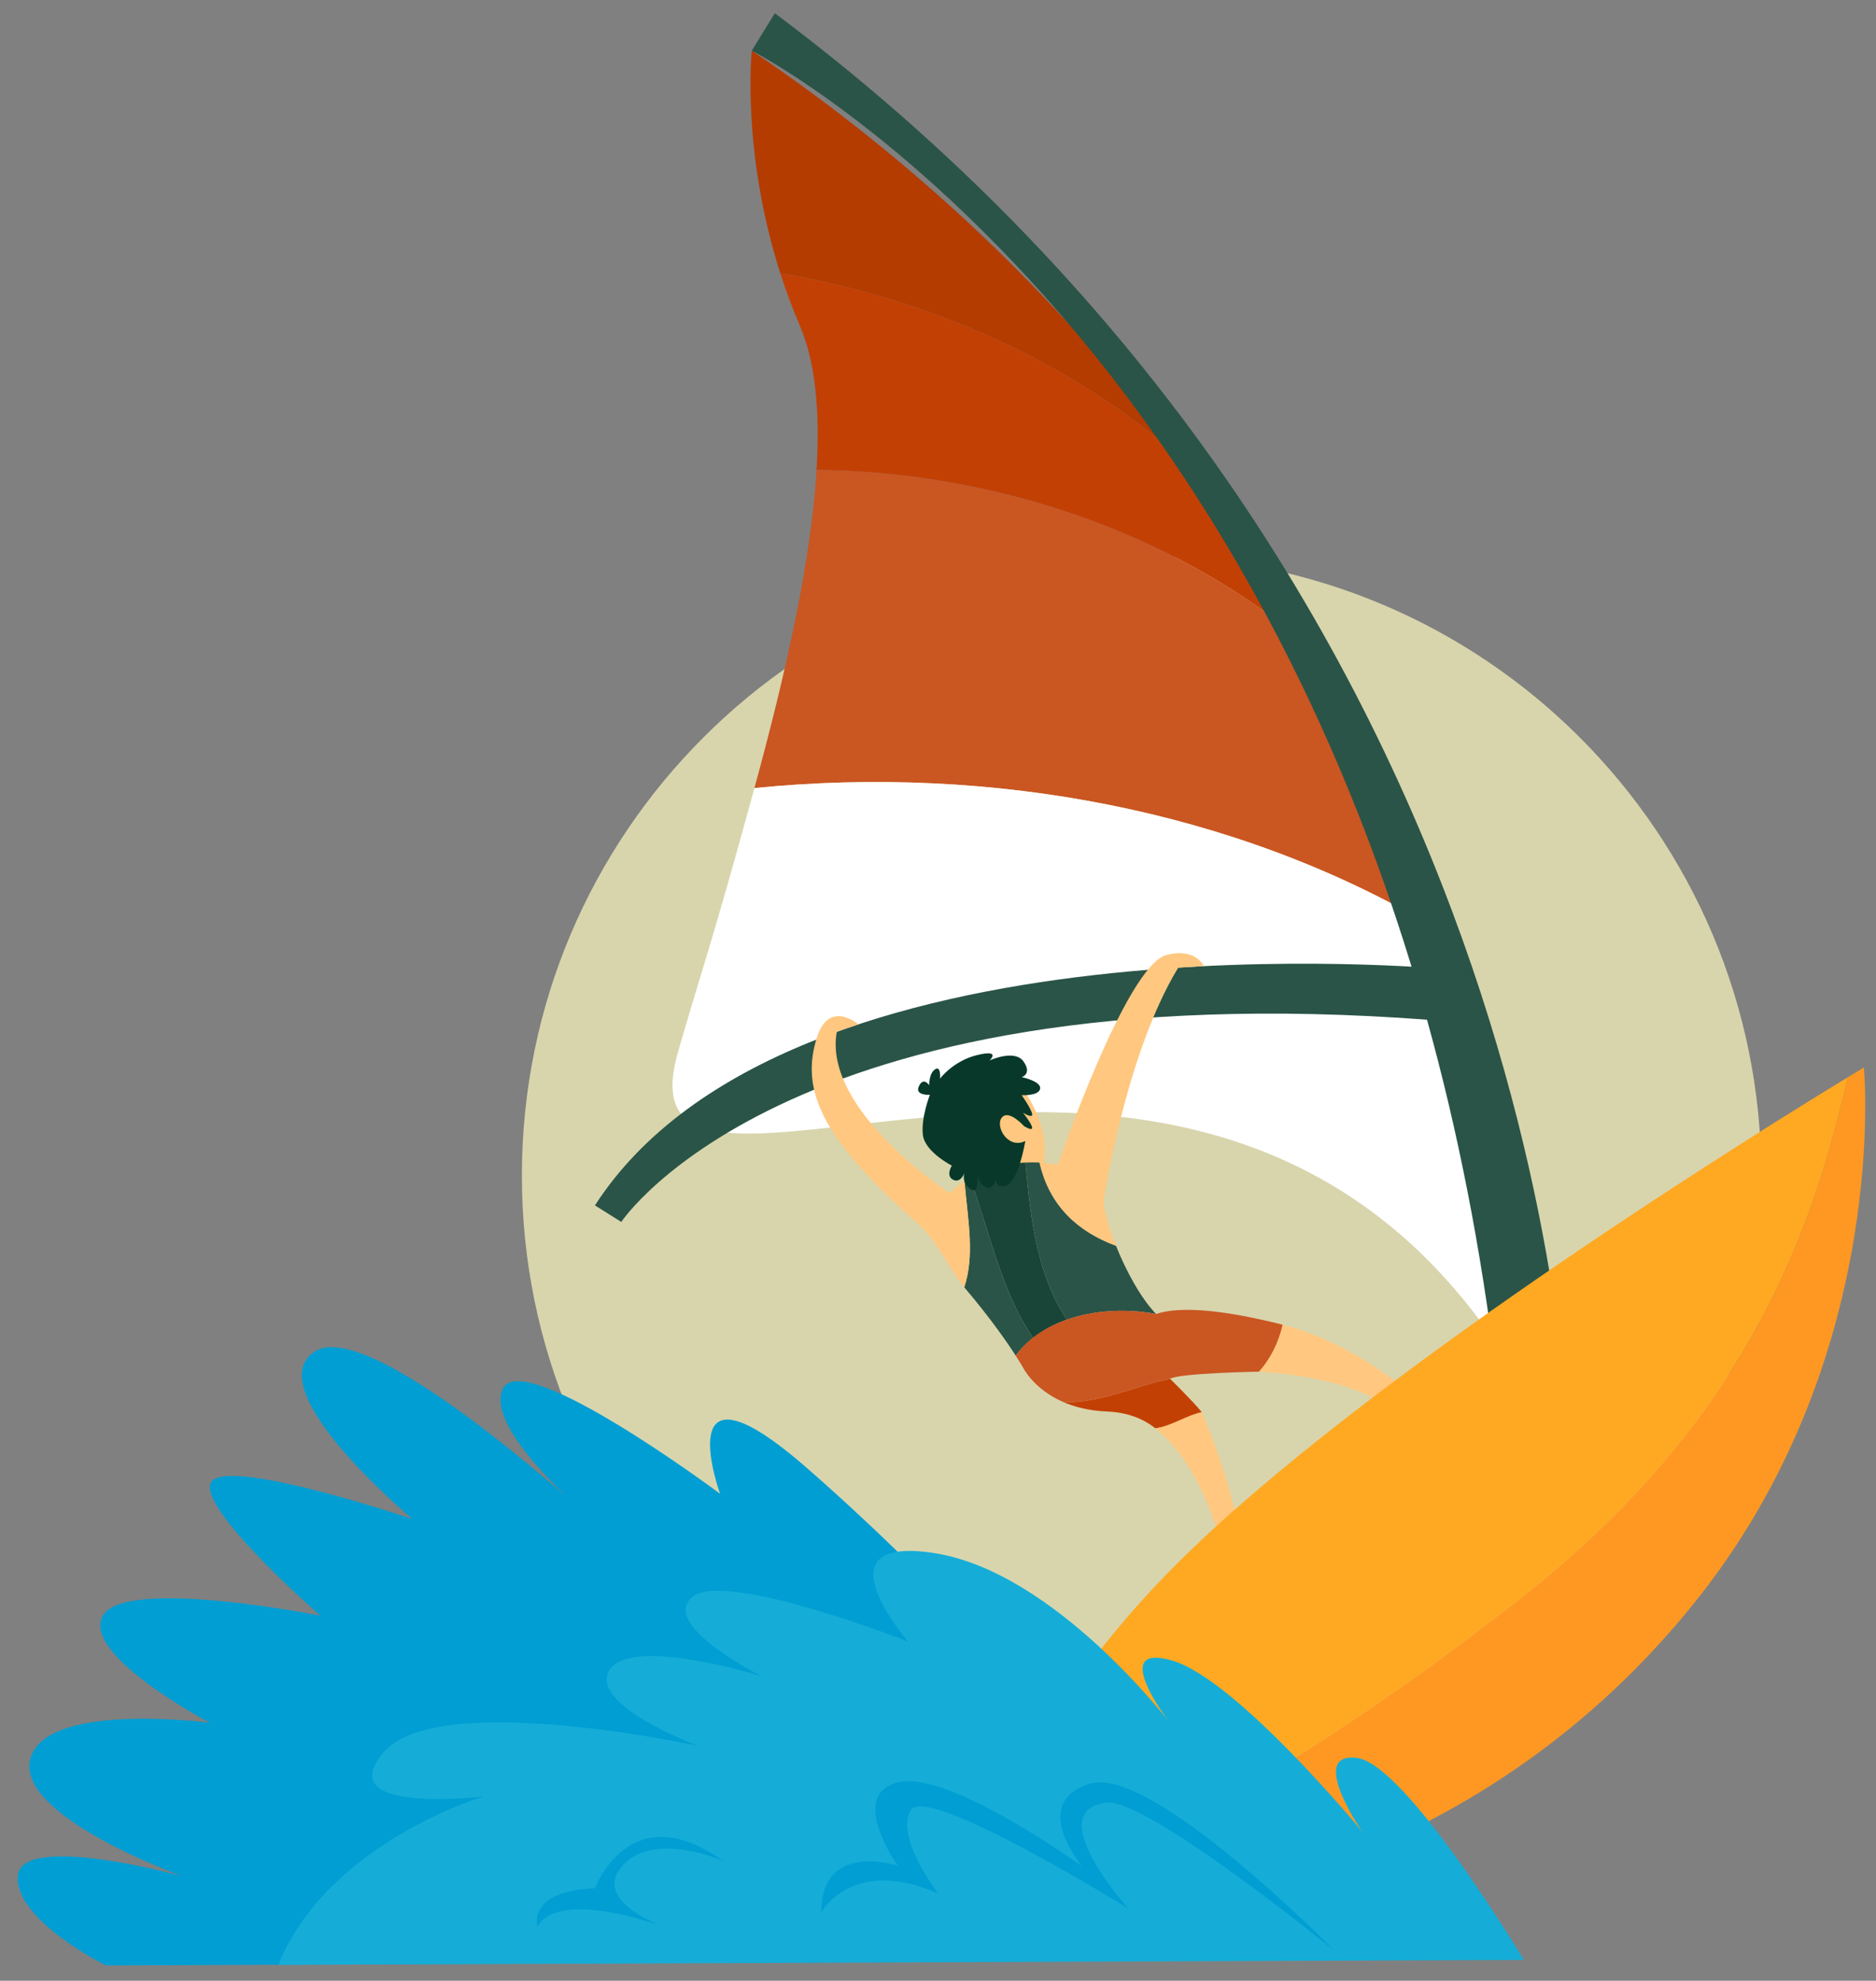
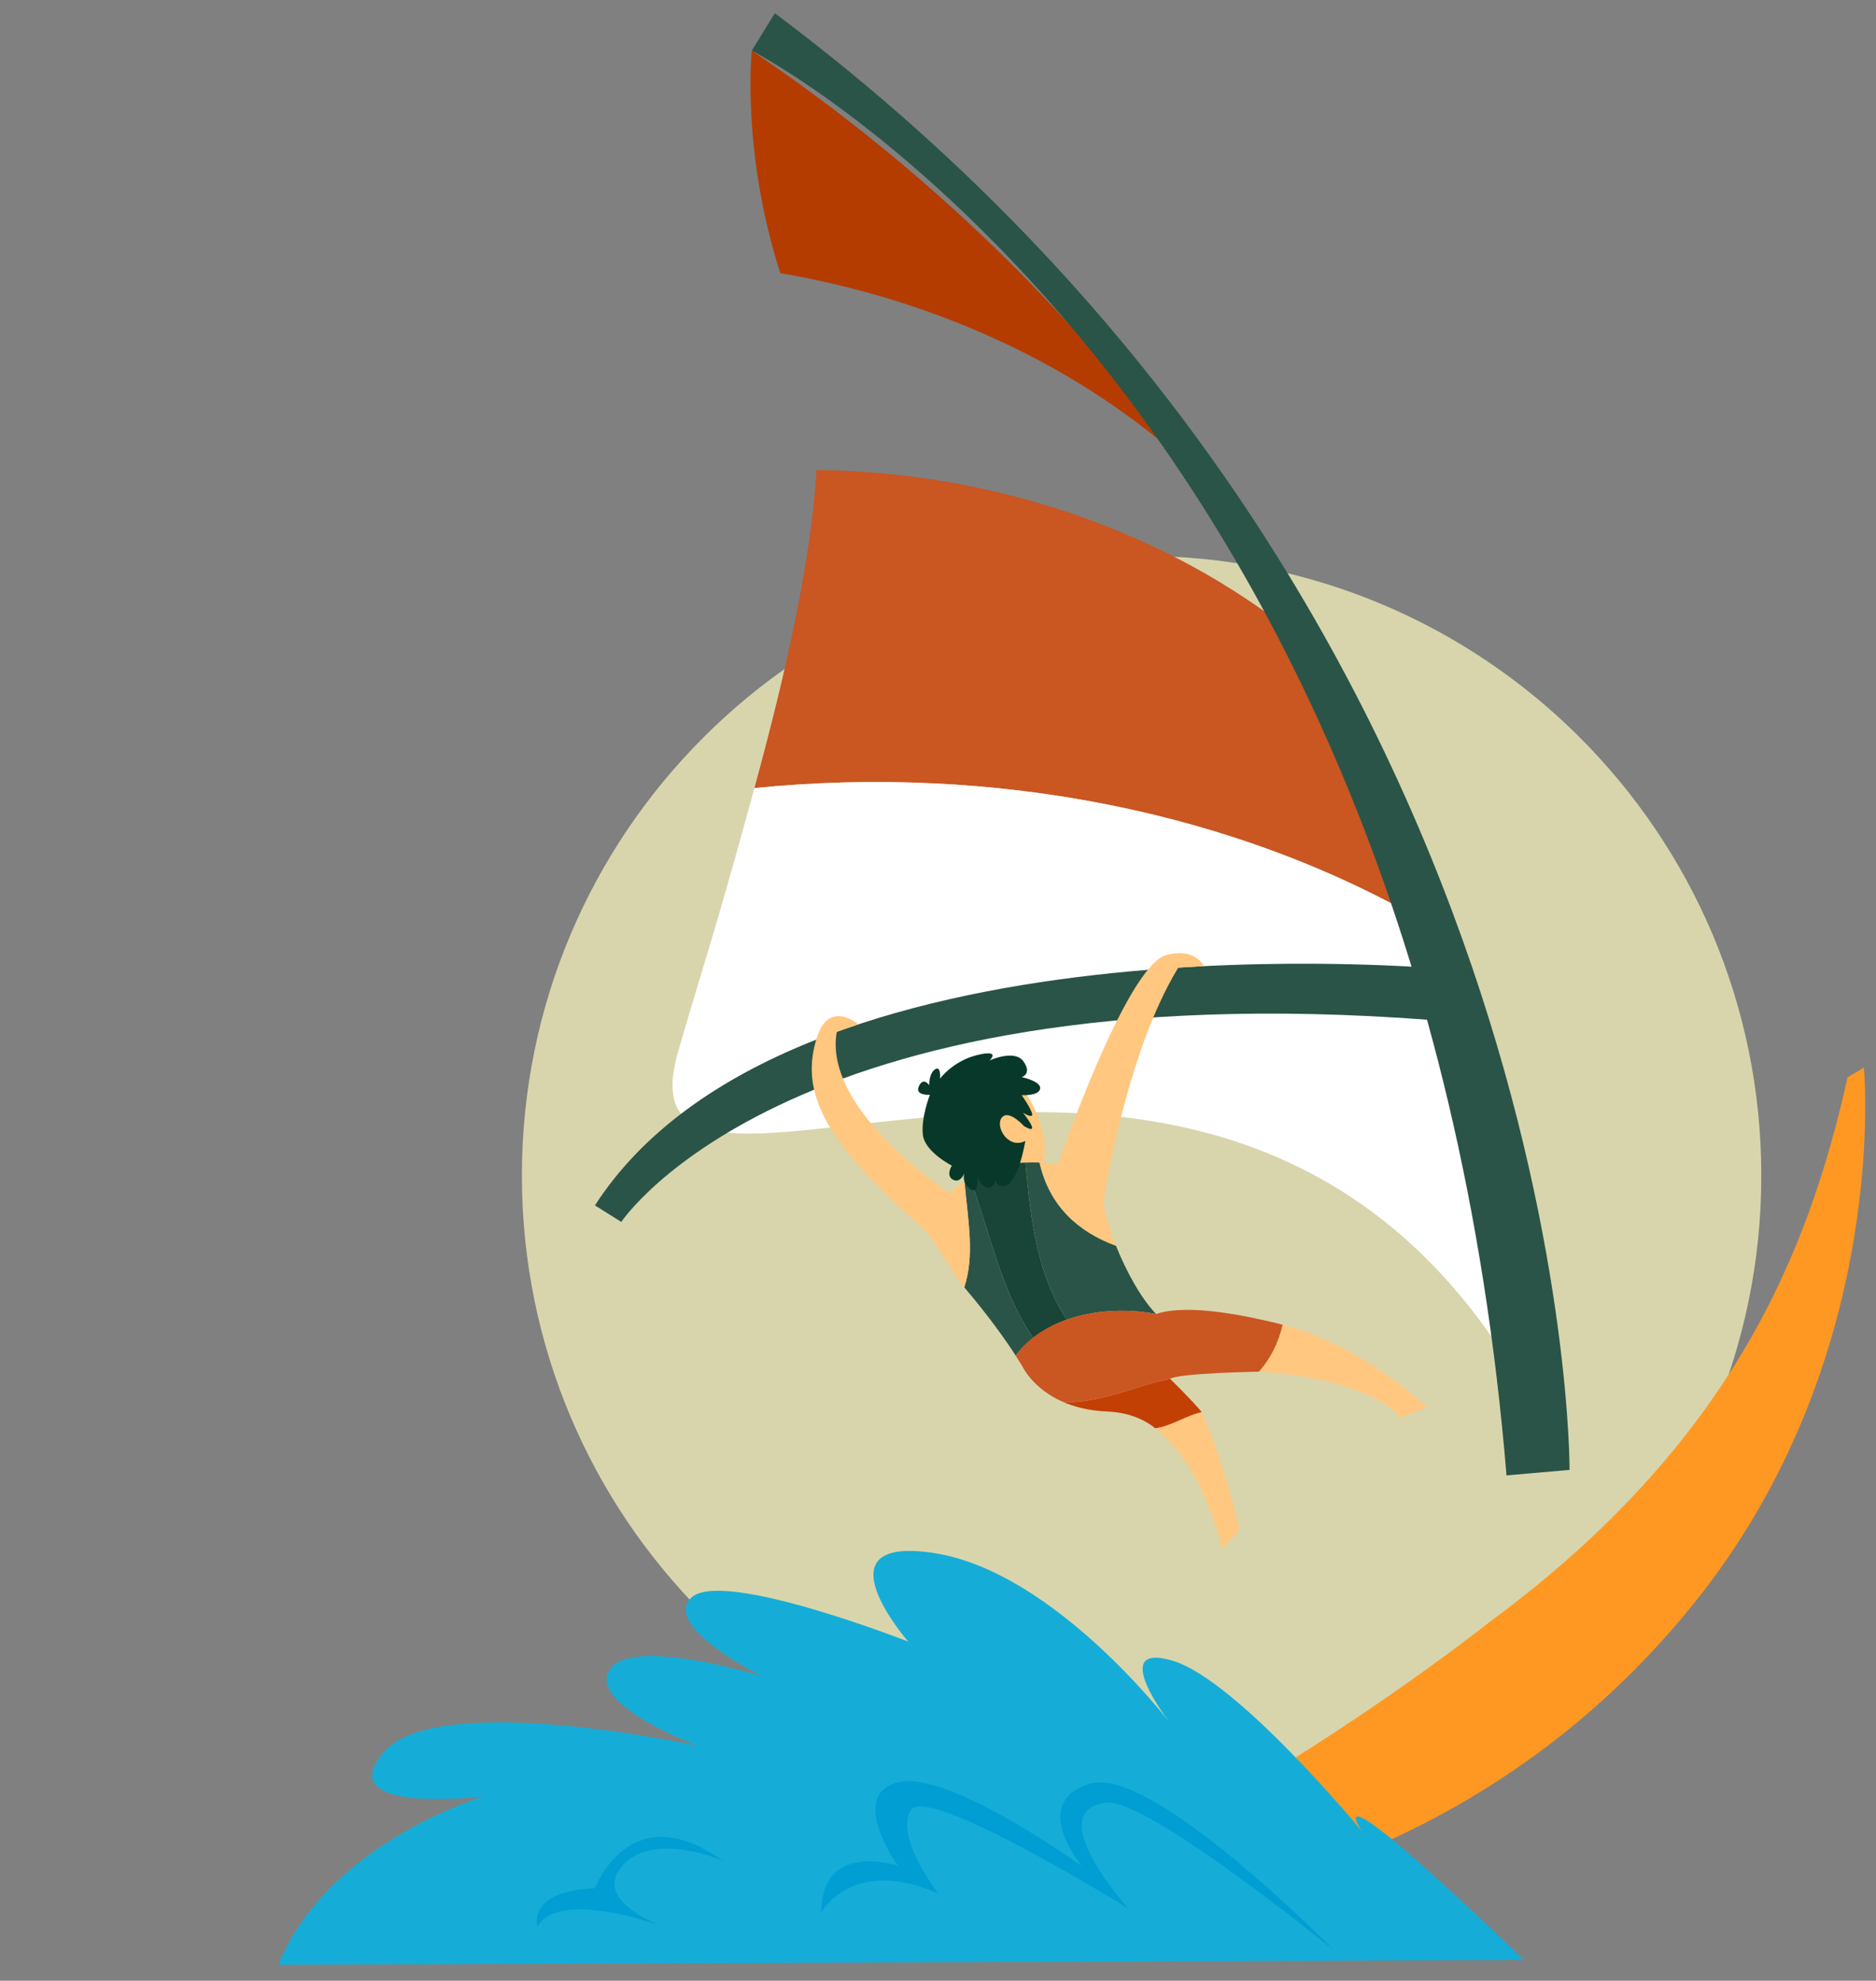
<svg xmlns="http://www.w3.org/2000/svg" id="svg3983" version="1.1" viewBox="0 0 126.365 133.423" height="133.423mm" width="126.365mm">
  <rect x="0" y="0" width="126.365" height="133.423" fill="#808080" stroke="none" />
  <defs id="defs3977">
    <clipPath id="clipPath510" clipPathUnits="userSpaceOnUse">
      <path id="path508" d="m 495.869,870.331 h 168.254 v -66.62 H 495.869 Z" />
    </clipPath>
    <clipPath id="clipPath526" clipPathUnits="userSpaceOnUse">
      <path id="path524" d="M 544.277,882.402 H 716.912 V 831.466 H 544.277 Z" />
    </clipPath>
    <clipPath id="clipPath658" clipPathUnits="userSpaceOnUse">
      <path id="path656" d="M 647.439,1074.98 H 666.3 v -13.82 h -18.861 z" />
    </clipPath>
    <clipPath id="clipPath674" clipPathUnits="userSpaceOnUse">
      <path id="path672" d="m 652.498,1074.98 h 20.413 v -15.73 h -20.413 z" />
    </clipPath>
    <clipPath id="clipPath782" clipPathUnits="userSpaceOnUse">
      <path id="path780" d="m 1019.13,1093.31 h 63.02 v -53.25 h -63.02 z" />
    </clipPath>
    <clipPath id="clipPath806" clipPathUnits="userSpaceOnUse">
      <path id="path804" d="m 1034.81,1095.74 h 31.14 v -20.01 h -31.14 z" />
    </clipPath>
    <clipPath id="clipPath822" clipPathUnits="userSpaceOnUse">
      <path id="path820" d="m 1014.19,1086.65 h 40.93 v -27.31 h -40.93 z" />
    </clipPath>
    <clipPath id="clipPath782-3" clipPathUnits="userSpaceOnUse">
      <path id="path780-6" d="m 1019.13,1093.31 h 63.02 v -53.25 h -63.02 z" />
    </clipPath>
    <clipPath id="clipPath806-7" clipPathUnits="userSpaceOnUse">
      <path id="path804-5" d="m 1034.81,1095.74 h 31.14 v -20.01 h -31.14 z" />
    </clipPath>
    <clipPath id="clipPath822-3" clipPathUnits="userSpaceOnUse">
      <path id="path820-5" d="m 1014.19,1086.65 h 40.93 v -27.31 h -40.93 z" />
    </clipPath>
    <clipPath id="clipPath36" clipPathUnits="userSpaceOnUse">
      <path id="path34" d="m 1036.74,676.603 h 12.16 v -19.62 h -12.16 z" />
    </clipPath>
    <clipPath id="clipPath68" clipPathUnits="userSpaceOnUse">
      <path id="path66" d="m 1058.37,682.954 h 5.71 v -10.876 h -5.71 z" />
    </clipPath>
    <clipPath id="clipPath970" clipPathUnits="userSpaceOnUse">
      <path id="path968" d="m 307.155,678.894 1.455,-1.326 c 0.121,-0.11 0.308,-0.092 0.398,0.046 v 0 c 0.651,0.96 3.013,4.517 5.189,7.923 v 0 c -2.91,-1.516 -5.392,-3.617 -7.042,-6.643" />
    </clipPath>
    <clipPath id="clipPath1538" clipPathUnits="userSpaceOnUse">
      <path id="path1536" d="m 166.751,184.109 h 10.178 v -2.899 h -10.178 z" />
    </clipPath>
    <clipPath id="clipPath1554" clipPathUnits="userSpaceOnUse">
-       <path id="path1552" d="m 155.06,195.769 h 19.883 v -3.058 H 155.06 Z" />
-     </clipPath>
+       </clipPath>
    <clipPath id="clipPath1574" clipPathUnits="userSpaceOnUse">
      <path id="path1572" d="m 151.441,198.948 h 12.926 v -2.962 h -12.926 z" />
    </clipPath>
    <clipPath id="clipPath1590" clipPathUnits="userSpaceOnUse">
      <path id="path1588" d="m 150.855,209.869 h 9.468 v -2.886 h -9.468 z" />
    </clipPath>
    <clipPath id="clipPath1746" clipPathUnits="userSpaceOnUse">
-       <path id="path1744" d="m 659.779,429.268 c 0,-12.701 10.298,-22.997 22.998,-22.997 v 0 c 12.703,0 22.999,10.296 22.999,22.997 v 0 c 0,12.7 -10.296,22.996 -22.999,22.996 v 0 c -12.7,0 -22.998,-10.296 -22.998,-22.996" />
-     </clipPath>
+       </clipPath>
    <clipPath id="clipPath1790" clipPathUnits="userSpaceOnUse">
      <path id="path1788" d="m 672.228,355.368 h 12.136 v -11.203 h -12.136 z" />
    </clipPath>
  </defs>
  <g transform="translate(18.061,2.398)" id="layer1">
    <g id="g9571" transform="matrix(0.353,0,0,-0.353,-327.443,172.587)">
      <g id="g1860" transform="translate(1212.524,271.371)">
        <path d="m 0,0 c 0,-65.309 -52.944,-118.25 -118.25,-118.25 -65.309,0 -118.25,52.941 -118.25,118.25 0,65.306 52.941,118.251 118.25,118.251 C -52.944,118.251 0,65.306 0,0" style="fill:#d8d5ad;fill-opacity:1;fill-rule:nonzero;stroke:none" id="path1862" />
      </g>
      <g id="g1864" transform="translate(1101.271,408.651)">
        <path d="m 0,0 c -20.465,27.333 -46.973,54.104 -81.381,77.393 0,0 -2.017,-19.204 5.432,-42.452 C -47.572,30.046 -20.735,18.24 0,0" style="fill:#b43c00;fill-opacity:1;fill-rule:nonzero;stroke:none" id="path1866" />
      </g>
      <g id="g1868" transform="translate(1123.899,374.354)">
-         <path d="m 0,0 c -6.566,11.39 -14.078,22.89 -22.629,34.297 -20.735,18.24 -47.572,30.046 -75.949,34.941 1.047,-3.269 2.277,-6.62 3.731,-10.005 3.036,-7.079 3.859,-16.576 3.199,-27.566 C -58.195,31.316 -25.003,20.162 0,0" style="fill:#c34005;fill-opacity:1;fill-rule:nonzero;stroke:none" id="path1870" />
-       </g>
+         </g>
      <g id="g1872" transform="translate(1123.899,374.354)">
        <path d="m 0,0 c -25.003,20.162 -58.195,31.316 -91.648,31.667 -1.062,-17.603 -5.96,-39.063 -11.858,-60.697 45.149,4.515 91.777,-4.176 129.371,-26.363 C 19.445,-37.929 11.026,-19.132 0,0" style="fill:#ca5622;fill-opacity:1;fill-rule:nonzero;stroke:none" id="path1874" />
      </g>
      <g id="g1876" transform="translate(1149.765,318.962)">
        <path d="m 0,0 c -37.594,22.187 -84.223,30.878 -129.371,26.362 -7.892,-28.954 -9.957,-34.355 -14.574,-50.326 -13.692,-47.386 108.42,39.055 164.511,-69.833 0,0 -1.069,40.72 -20.566,93.797" style="fill:#ffffff;fill-opacity:1;fill-rule:nonzero;stroke:none" id="path1878" />
      </g>
      <g id="g1880" transform="translate(1175.94,215.22)">
        <path d="m 0,0 c 0,0 0.748,163.793 -151.651,277.968 l -4.4,-7.144 c 0,0 126.932,-64.974 144.017,-271.878 z" style="fill:#2a5447;fill-opacity:1;fill-rule:nonzero;stroke:none" id="path1882" />
      </g>
      <g id="g1884" transform="translate(1152.673,310.754)">
        <path d="m 0,0 c 0,0 -125.874,12.031 -162.712,-45.064 l 5.027,-3.154 c 0,0 32.679,49.386 160.168,38.065 z" style="fill:#2a5447;fill-opacity:1;fill-rule:nonzero;stroke:none" id="path1886" />
      </g>
      <g id="g1888" transform="translate(1056.123,289.426)">
        <path d="m 0,0 c -0.836,-1.044 -4.206,-6.947 0.625,-13.585 4.831,-6.638 12.964,-10.507 17.489,-5.021 4.528,5.477 -1.42,19.828 -8.382,21.221 C 2.775,4.013 0,0 0,0" style="fill:#ffc77f;fill-opacity:1;fill-rule:nonzero;stroke:none" id="path1890" />
      </g>
      <g id="g1892" transform="translate(1089.386,257.984)">
        <path d="m 0,0 c -7.237,2.675 -12.719,7.607 -14.587,15.877 -0.792,0.043 -1.706,0.048 -2.681,0.006 0.913,-10.818 2.278,-21.415 7.881,-29.984 5.069,1.764 11.135,2.198 17.043,1.079 C 4.725,-9.983 1.906,-4.773 0,0" style="fill:#2a5447;fill-opacity:1;fill-rule:nonzero;stroke:none" id="path1894" />
      </g>
      <g id="g1896" transform="translate(1060.468,270.296)">
        <path d="m 0,0 c 0.744,-7.936 1.942,-14.237 -0.032,-20.235 4.896,-5.755 8.153,-10.453 9.828,-13.058 0.881,1.284 2.029,2.395 3.308,3.399 C 6.883,-20.803 4.72,-9.136 1.026,0.618 0.685,0.418 0.34,0.222 0,0" style="fill:#2a5447;fill-opacity:1;fill-rule:nonzero;stroke:none" id="path1898" />
      </g>
      <g id="g1900" transform="translate(1072.118,273.867)">
        <path d="m 0,0 c -3.123,-0.128 -6.993,-0.838 -10.624,-2.953 3.693,-9.754 5.856,-21.421 12.078,-30.512 1.836,1.447 3.992,2.635 6.427,3.482 C 2.277,-21.415 0.912,-10.817 0,0" style="fill:#184537;fill-opacity:1;fill-rule:nonzero;stroke:none" id="path1902" />
      </g>
      <g id="g1904" transform="translate(1060.468,270.296)">
        <path d="m 0,0 c -0.97,-0.649 -1.925,-1.372 -2.824,-2.261 0,0 -24.289,15.782 -21.525,30.803 l 4.1,1.393 c 0,0 -5.558,4.848 -7.891,-2.466 -3.153,-9.886 0.565,-19.208 19.829,-36.086 3.342,-3.33 5.808,-8.708 8.279,-11.618 C 1.942,-14.237 0.744,-7.936 0,0" style="fill:#ffc77f;fill-opacity:1;fill-rule:nonzero;stroke:none" id="path1906" />
      </g>
      <g id="g1908" transform="translate(1101.261,311.054)">
        <path d="m 0,0 4.876,0.287 c 0,0 -1.493,3.59 -7.13,2.126 -7.682,-1.993 -20.731,-40.026 -20.731,-40.026 0,0 -1.369,0.305 -3.477,0.421 1.868,-8.27 7.35,-13.203 14.587,-15.877 -1.337,3.362 -2.225,6.505 -2.36,8.508 0,0 4.103,27.91 14.235,44.561" style="fill:#ffc77f;fill-opacity:1;fill-rule:nonzero;stroke:none" id="path1910" />
      </g>
      <g id="g1912" transform="translate(1099.71,232.601)">
        <path d="m 0,0 c 0,0 -0.345,-0.214 0,0 -6.104,-1.157 -14.091,-4.932 -20.494,-4.383 2.207,-0.971 4.964,-1.714 8.412,-1.856 3.971,-0.167 6.979,-1.382 9.268,-3.212 2.876,0.378 6.236,1.524 8.851,3.094 C 4.362,-4.274 0,0 0,0" style="fill:#c34005;fill-opacity:1;fill-rule:nonzero;stroke:none" id="path1914" />
      </g>
      <g id="g1916" transform="translate(1105.747,226.243)">
        <path d="M 0,0 C -2.527,-0.456 -5.975,-2.716 -8.852,-3.094 0.666,-10.712 3.887,-26.137 3.887,-26.137 l 3.302,3.661 c 0,0 -2.265,11.163 -7.189,22.476" style="fill:#ffc77f;fill-opacity:1;fill-rule:nonzero;stroke:none" id="path1918" />
      </g>
      <g id="g1920" transform="translate(1116.682,233.963)">
        <path d="m 0,0 c 2.259,2.514 3.753,5.623 4.521,8.957 -5.922,1.491 -17.915,4.186 -24.161,2.042 0,0 1.91,-1.978 0,0 -10.716,2.022 -21.984,-1.007 -26.778,-7.959 0.919,-1.429 1.389,-2.249 1.389,-2.249 0,0 1.94,-4.058 7.563,-6.536 6.404,-0.549 14.391,3.225 20.494,4.383 C -15.197,-0.261 0,0 0,0" style="fill:#ca5622;fill-opacity:1;fill-rule:nonzero;stroke:none" id="path1922" />
      </g>
      <g id="g1924" transform="translate(1121.203,242.92)">
        <path d="m 0,0 c -0.769,-3.334 -2.263,-6.443 -4.521,-8.957 0,0 19.665,-0.728 27.038,-8.798 l 4.962,2.044 C 27.479,-15.711 15.176,-3.829 0,0" style="fill:#ffc77f;fill-opacity:1;fill-rule:nonzero;stroke:none" id="path1926" />
      </g>
      <g id="g1928" transform="translate(1228.989,290.117)">
-         <path d="m 0,0 c -15.697,-9.546 -87.228,-53.777 -124.835,-89.729 -37.682,-36.033 -41.978,-67.806 -42.472,-74.419 36.157,17.748 70.079,37.729 99.272,60.428 C -21.973,-69.661 -7.488,-33.425 0,0" style="fill:#ffa922;fill-opacity:1;fill-rule:nonzero;stroke:none" id="path1930" />
-       </g>
+         </g>
      <g id="g1932" transform="translate(1228.989,290.117)">
        <path d="m 0,0 c -7.488,-33.425 -21.973,-69.661 -68.035,-103.72 -29.193,-22.699 -63.115,-42.68 -99.272,-60.428 -0.06,-0.823 -0.068,-1.277 -0.068,-1.277 l 31.177,6.428 c 0,0 63.962,3.126 108.679,60.921 C 8.267,-51.814 3.104,1.879 3.104,1.879 3.104,1.879 2.002,1.219 0,0" style="fill:#ff9822;fill-opacity:1;fill-rule:nonzero;stroke:none" id="path1934" />
      </g>
      <g id="g1936" transform="translate(1071.855,280.802)">
        <path d="m 0,0 c 0,0 -2.915,3.29 -4.256,1.646 -1.344,-1.649 1.17,-6.137 4.481,-4.467 0,0 -1.287,-8.175 -4.038,-8.623 -2.751,-0.443 -1.018,3.669 -1.018,3.669 0,0 -0.481,-4.427 -2.164,-3.951 -1.682,0.487 -1.92,2.49 -1.92,2.49 0,0 0.469,-3.953 -1.323,-2.773 -1.792,1.184 -1.16,3.055 -1.16,3.055 0,0 -0.739,-2.012 -2.175,-1.246 -1.437,0.763 -0.215,2.68 -0.215,2.68 0,0 -5.116,2.591 -5.524,5.823 -0.407,3.232 1.331,7.688 1.331,7.688 0,0 -2.979,-0.19 -2.085,1.659 0.889,1.851 1.941,0.171 1.941,0.171 0,0 -0.024,2.309 1.146,3.043 1.173,0.738 0.931,-1.788 0.931,-1.788 0,0 2.524,3.417 7.151,4.515 4.627,1.101 2.294,-1.047 2.294,-1.047 0,0 4.829,2.217 6.497,-0.202 1.668,-2.412 -0.348,-2.97 -0.348,-2.97 0,0 3.789,-0.813 3.51,-2.229 -0.275,-1.412 -3.53,-1.219 -3.53,-1.219 0,0 1.467,-2.016 1.952,-3.361 C 1.964,1.217 -0.203,2.557 -0.203,2.557 -0.203,2.557 3.55,-2.077 0,0" style="fill:#083829;fill-opacity:1;fill-rule:nonzero;stroke:none" id="path1938" />
      </g>
      <g id="g1940" transform="translate(1078.704,166.961)">
-         <path d="m 0,0 c 0,0 -21.316,25.022 -48.199,48.533 -26.891,23.511 -16.672,-4.828 -16.672,-4.828 0,0 -37.974,28.339 -41.518,19.902 -3.548,-8.443 19.691,-27.135 19.691,-27.135 0,0 -44.573,41.597 -55.539,34.362 -10.966,-7.227 18.665,-31.956 18.665,-31.956 0,0 -33.239,11.252 -38.042,7.434 -4.802,-3.811 20.484,-25.881 20.484,-25.881 0,0 -37.314,7.472 -41.518,0 C -186.853,12.95 -162.209,0 -162.209,0 c 0,0 -31.256,4.163 -34.259,-6.812 -3.004,-10.982 28.895,-22.432 28.895,-22.432 0,0 -30.694,8.437 -31.293,0 -0.606,-8.445 16.823,-17.066 16.823,-17.066 l 203.438,0.894 z" style="fill:#009ed3;fill-opacity:1;fill-rule:nonzero;stroke:none" id="path1942" />
-       </g>
+         </g>
      <g id="g1944" transform="translate(1136.306,146.275)">
-         <path d="m 0,0 c 0,0 -23.837,28.938 -36.196,32.558 -12.37,3.616 -0.545,-11.75 -0.545,-11.75 0,0 -21.861,28.631 -44.776,32.247 -22.931,3.62 -5.042,-16.881 -5.042,-16.881 0,0 -35.316,13.871 -41.323,8.445 -6.005,-5.427 13.443,-15.075 13.443,-15.075 0,0 -24.997,7.832 -29.13,1.211 -4.146,-6.637 16.889,-14.476 16.889,-14.476 0,0 -49.674,10.853 -59.98,-1.203 -10.324,-12.062 19.068,-8.437 19.068,-8.437 0,0 -29.717,-8.805 -39.164,-32.141 l 237.661,0.938 c 0,0 -22.484,37.471 -31.905,38.56 C -10.403,15.076 0,0 0,0" style="fill:#15add7;fill-opacity:1;fill-rule:nonzero;stroke:none" id="path1946" />
+         <path d="m 0,0 c 0,0 -23.837,28.938 -36.196,32.558 -12.37,3.616 -0.545,-11.75 -0.545,-11.75 0,0 -21.861,28.631 -44.776,32.247 -22.931,3.62 -5.042,-16.881 -5.042,-16.881 0,0 -35.316,13.871 -41.323,8.445 -6.005,-5.427 13.443,-15.075 13.443,-15.075 0,0 -24.997,7.832 -29.13,1.211 -4.146,-6.637 16.889,-14.476 16.889,-14.476 0,0 -49.674,10.853 -59.98,-1.203 -10.324,-12.062 19.068,-8.437 19.068,-8.437 0,0 -29.717,-8.805 -39.164,-32.141 l 237.661,0.938 C -10.403,15.076 0,0 0,0" style="fill:#15add7;fill-opacity:1;fill-rule:nonzero;stroke:none" id="path1946" />
      </g>
      <g id="g1948" transform="translate(1130.987,123.539)">
        <path d="m 0,0 c 0,0 -34.776,35.416 -46.559,31.798 -11.775,-3.617 -1.517,-15.768 -1.517,-15.768 0,0 -25.455,18.464 -35.147,16.031 -9.673,-2.422 0,-15.925 0,-15.925 0,0 -14.609,4.891 -14.609,-8.91 0,0 5.822,10.841 22.3,3.617 0,0 -8.365,10.842 -5.214,15.907 3.134,5.048 41.535,-18.796 41.535,-18.796 0,0 -16.803,18.56 -4.275,20.227 C -35.865,29.216 0,0 0,0" style="fill:#009ed3;fill-opacity:1;fill-rule:nonzero;stroke:none" id="path1950" />
      </g>
      <g id="g1952" transform="translate(1014.431,140.579)">
        <path d="m 0,0 c 0,0 -13.213,5.899 -19.228,-0.904 -6.006,-6.786 7.814,-11.615 7.814,-11.615 0,0 -19.834,7.418 -24.031,0 0,0 -2.087,6.803 10.975,7.324 0,0 6.691,17.995 24.47,5.195" style="fill:#009ed3;fill-opacity:1;fill-rule:nonzero;stroke:none" id="path1954" />
      </g>
    </g>
  </g>
</svg>